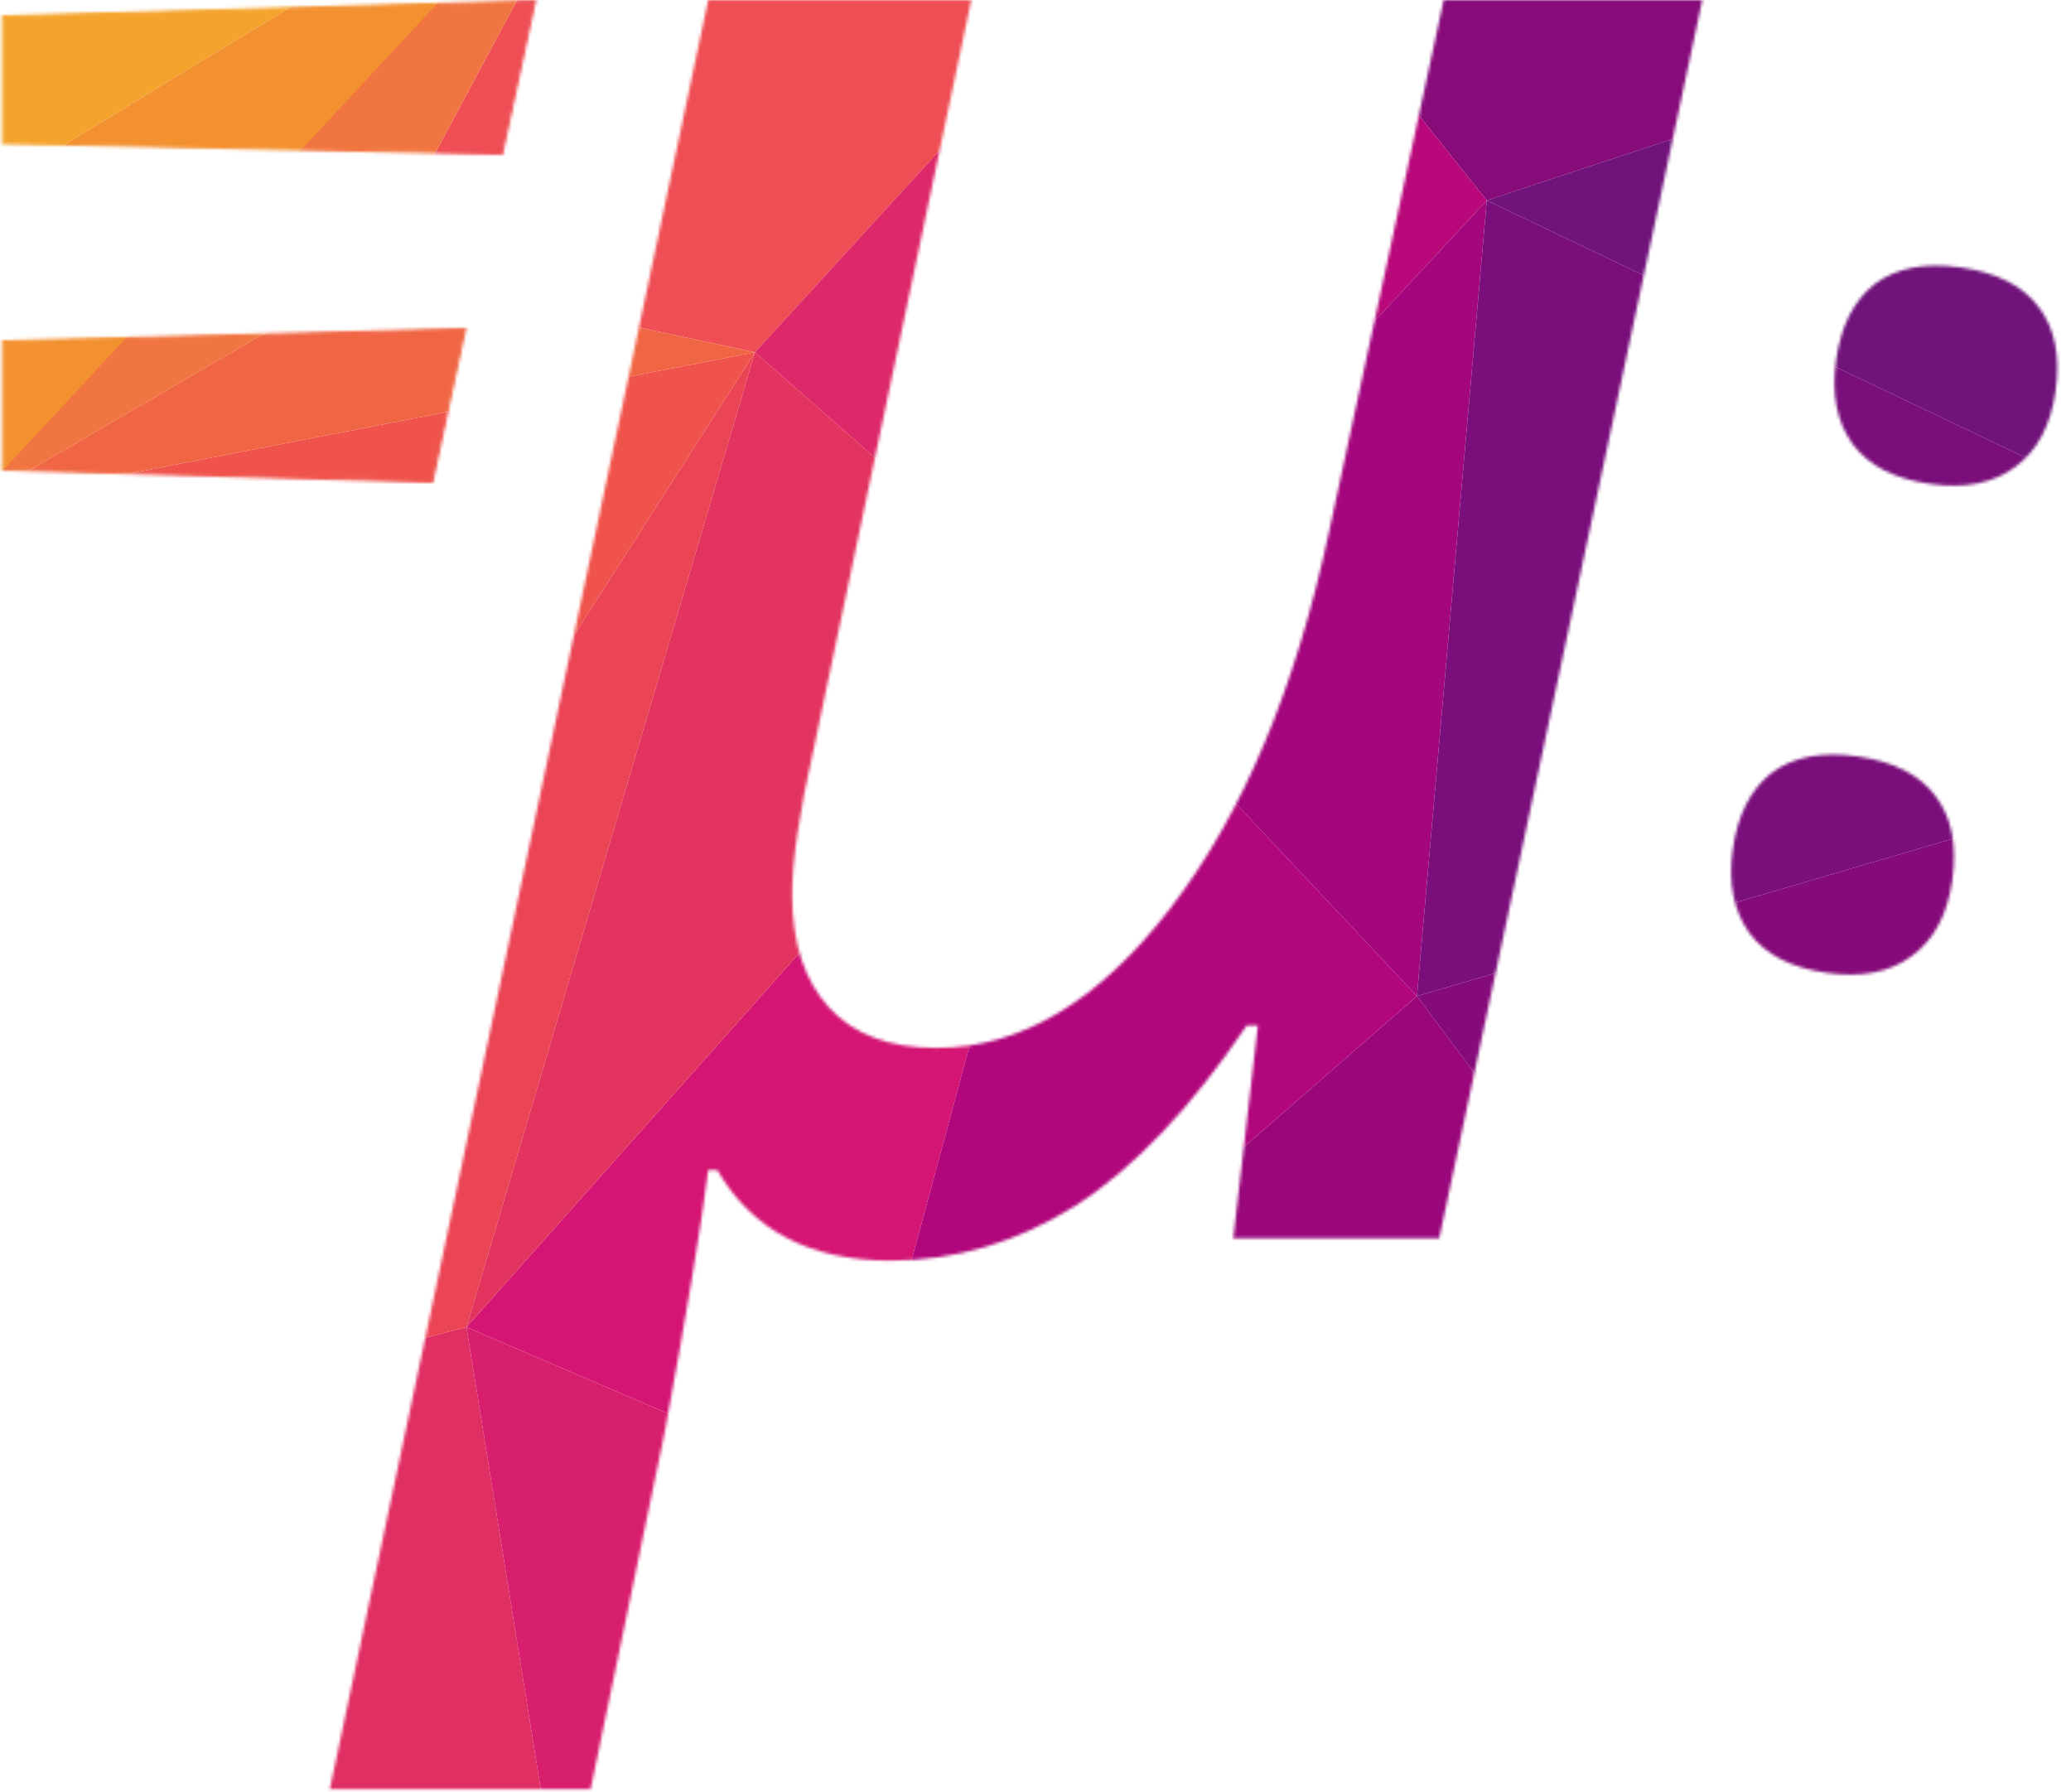
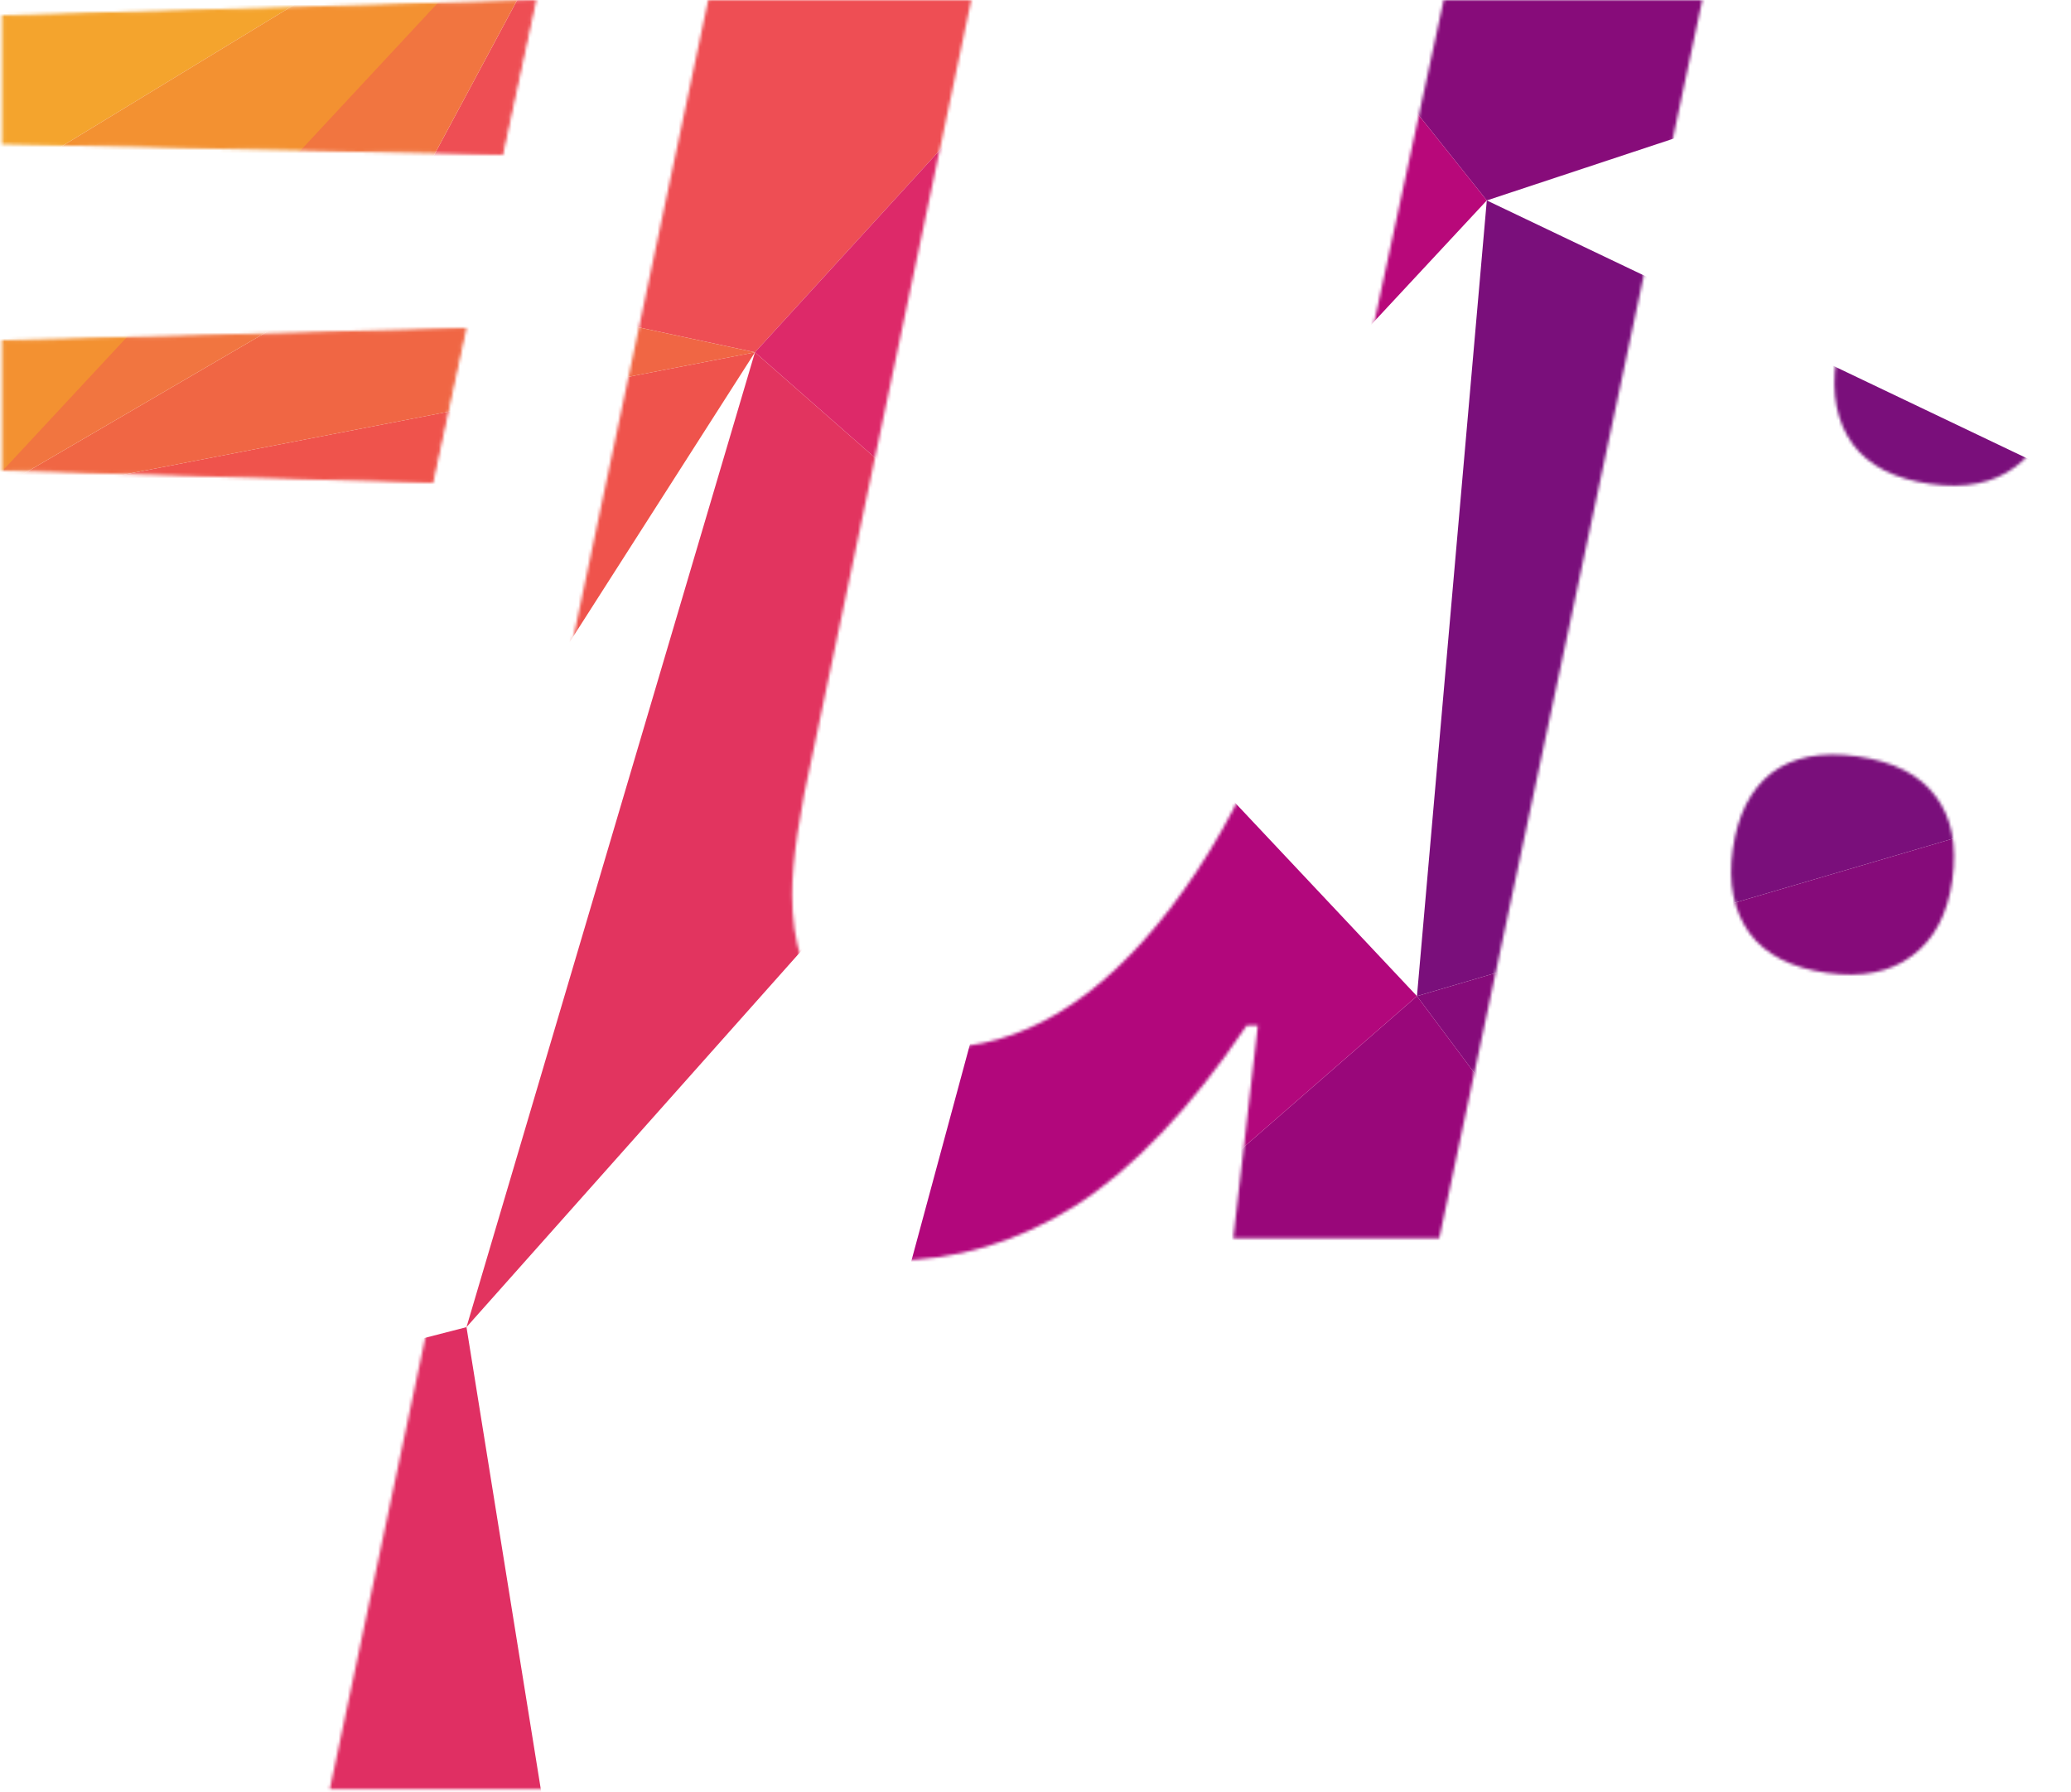
<svg xmlns="http://www.w3.org/2000/svg" width="682" height="590" viewBox="0 0 682 590" fill="none">
  <mask id="mask0" mask-type="alpha" maskUnits="userSpaceOnUse" x="0" y="0" width="682" height="590">
    <path d="M260.873 294.553C260.873 310.528 264.928 322.939 273.038 331.787C281.148 340.635 292.945 345.059 308.429 345.059C336.201 345.059 361.883 329.698 385.477 298.977C409.317 268.01 426.766 226.475 437.826 174.373L475.428 0H560.587L473.954 407.729H406.122L414.232 337.686H410.545C392.113 364.966 373.312 384.75 354.142 397.039C334.972 409.081 314.696 415.103 293.314 415.103C266.771 415.103 247.724 405.149 236.173 385.242H233.224C231.012 403.183 226.219 432.061 218.846 471.875L194.515 589.106H108.619L233.224 0H319.857L267.877 246.997C263.207 267.642 260.873 283.494 260.873 294.553Z" fill="black" />
    <path d="M1.118 47.011V5.486L175.995 0.518L165.216 50.491L1.118 47.011Z" fill="black" stroke="black" />
    <path d="M1.118 154.514V112.487L152.995 108.516L142.217 158.489L1.118 154.514Z" fill="black" stroke="black" />
    <path d="M570.629 279.65C572.218 268.346 576.435 259.998 583.28 254.606C590.271 249.234 599.736 247.387 611.675 249.064C623.614 250.742 632.204 255.127 637.443 262.218C642.703 269.164 644.528 278.361 642.919 289.809C641.33 301.113 636.895 309.43 629.613 314.761C622.476 320.113 613.157 321.98 601.655 320.364C589.861 318.706 581.345 314.332 576.106 307.241C570.887 300.005 569.061 290.808 570.629 279.65Z" fill="black" />
    <path d="M604.627 118.65C606.216 107.346 610.433 98.998 617.278 93.606C624.269 88.234 633.734 86.386 645.673 88.064C657.612 89.742 666.202 94.127 671.441 101.218C676.701 108.164 678.526 117.361 676.917 128.809C675.328 140.113 670.893 148.43 663.611 153.761C656.474 159.113 647.155 160.98 635.653 159.364C623.859 157.706 615.343 153.332 610.104 146.241C604.885 139.005 603.059 129.808 604.627 118.65Z" fill="black" />
  </mask>
  <g mask="url(#mask0)">
-     <path d="M782.615 -31L820.615 224L489.615 66L782.615 -31Z" fill="#70137A" />
    <path d="M398.616 -48L782.616 -31L489.616 66L398.616 -48Z" fill="#870C7A" />
    <path d="M204.616 -64L-48.384 90L-171.384 -157L204.616 -64Z" fill="#F4A42D" />
    <path d="M204.617 -64L-48.383 90C-35.55 115.167 -9.383 166 -9.383 166C-9.383 166.8 133.117 13.333 204.617 -64Z" fill="#F39131" />
    <path d="M204.619 -64L398.619 -48L248.619 116L122.619 89L204.619 -64Z" fill="#EE4E54" />
    <path d="M398.617 -48L355.617 210L248.617 116L398.617 -48Z" fill="#DD2969" />
    <path d="M398.617 -48L489.617 66L355.617 210L398.617 -48Z" fill="#B8087A" />
-     <path d="M489.617 66L466.617 328L355.617 210L489.617 66Z" fill="#A4077D" />
    <path d="M489.618 66L820.618 224L466.618 328L489.618 66Z" fill="#7A0F7B" />
    <path d="M820.618 224L676.618 609L466.618 328L820.618 224Z" fill="#860B7A" />
    <path d="M466.619 328L676.619 609L279.619 491L466.619 328Z" fill="#99077A" />
-     <path d="M153.617 437L355.617 210L279.617 491L153.617 437Z" fill="#D41574" />
    <path d="M355.619 210L466.619 328L279.619 491L355.619 210Z" fill="#B2077C" />
    <path d="M248.617 116L355.617 210L153.617 437L248.617 116Z" fill="#E2345F" />
    <path d="M153.619 437L222.619 866L21.619 471L153.619 437Z" fill="#E02F63" />
-     <path d="M248.619 116L153.619 437L21.619 471L248.619 116Z" fill="#EA4455" />
-     <path d="M153.617 437L279.617 491L222.617 866L153.617 437Z" fill="#D81F6D" />
    <path d="M-9.384 166L248.616 116L21.616 471L-9.384 166Z" fill="#EF534C" />
    <path d="M122.616 89L248.616 116L-9.384 166L122.616 89Z" fill="#F06644" />
    <path d="M122.616 89L-9.384 166L204.616 -64L122.616 89Z" fill="#F17540" />
  </g>
</svg>